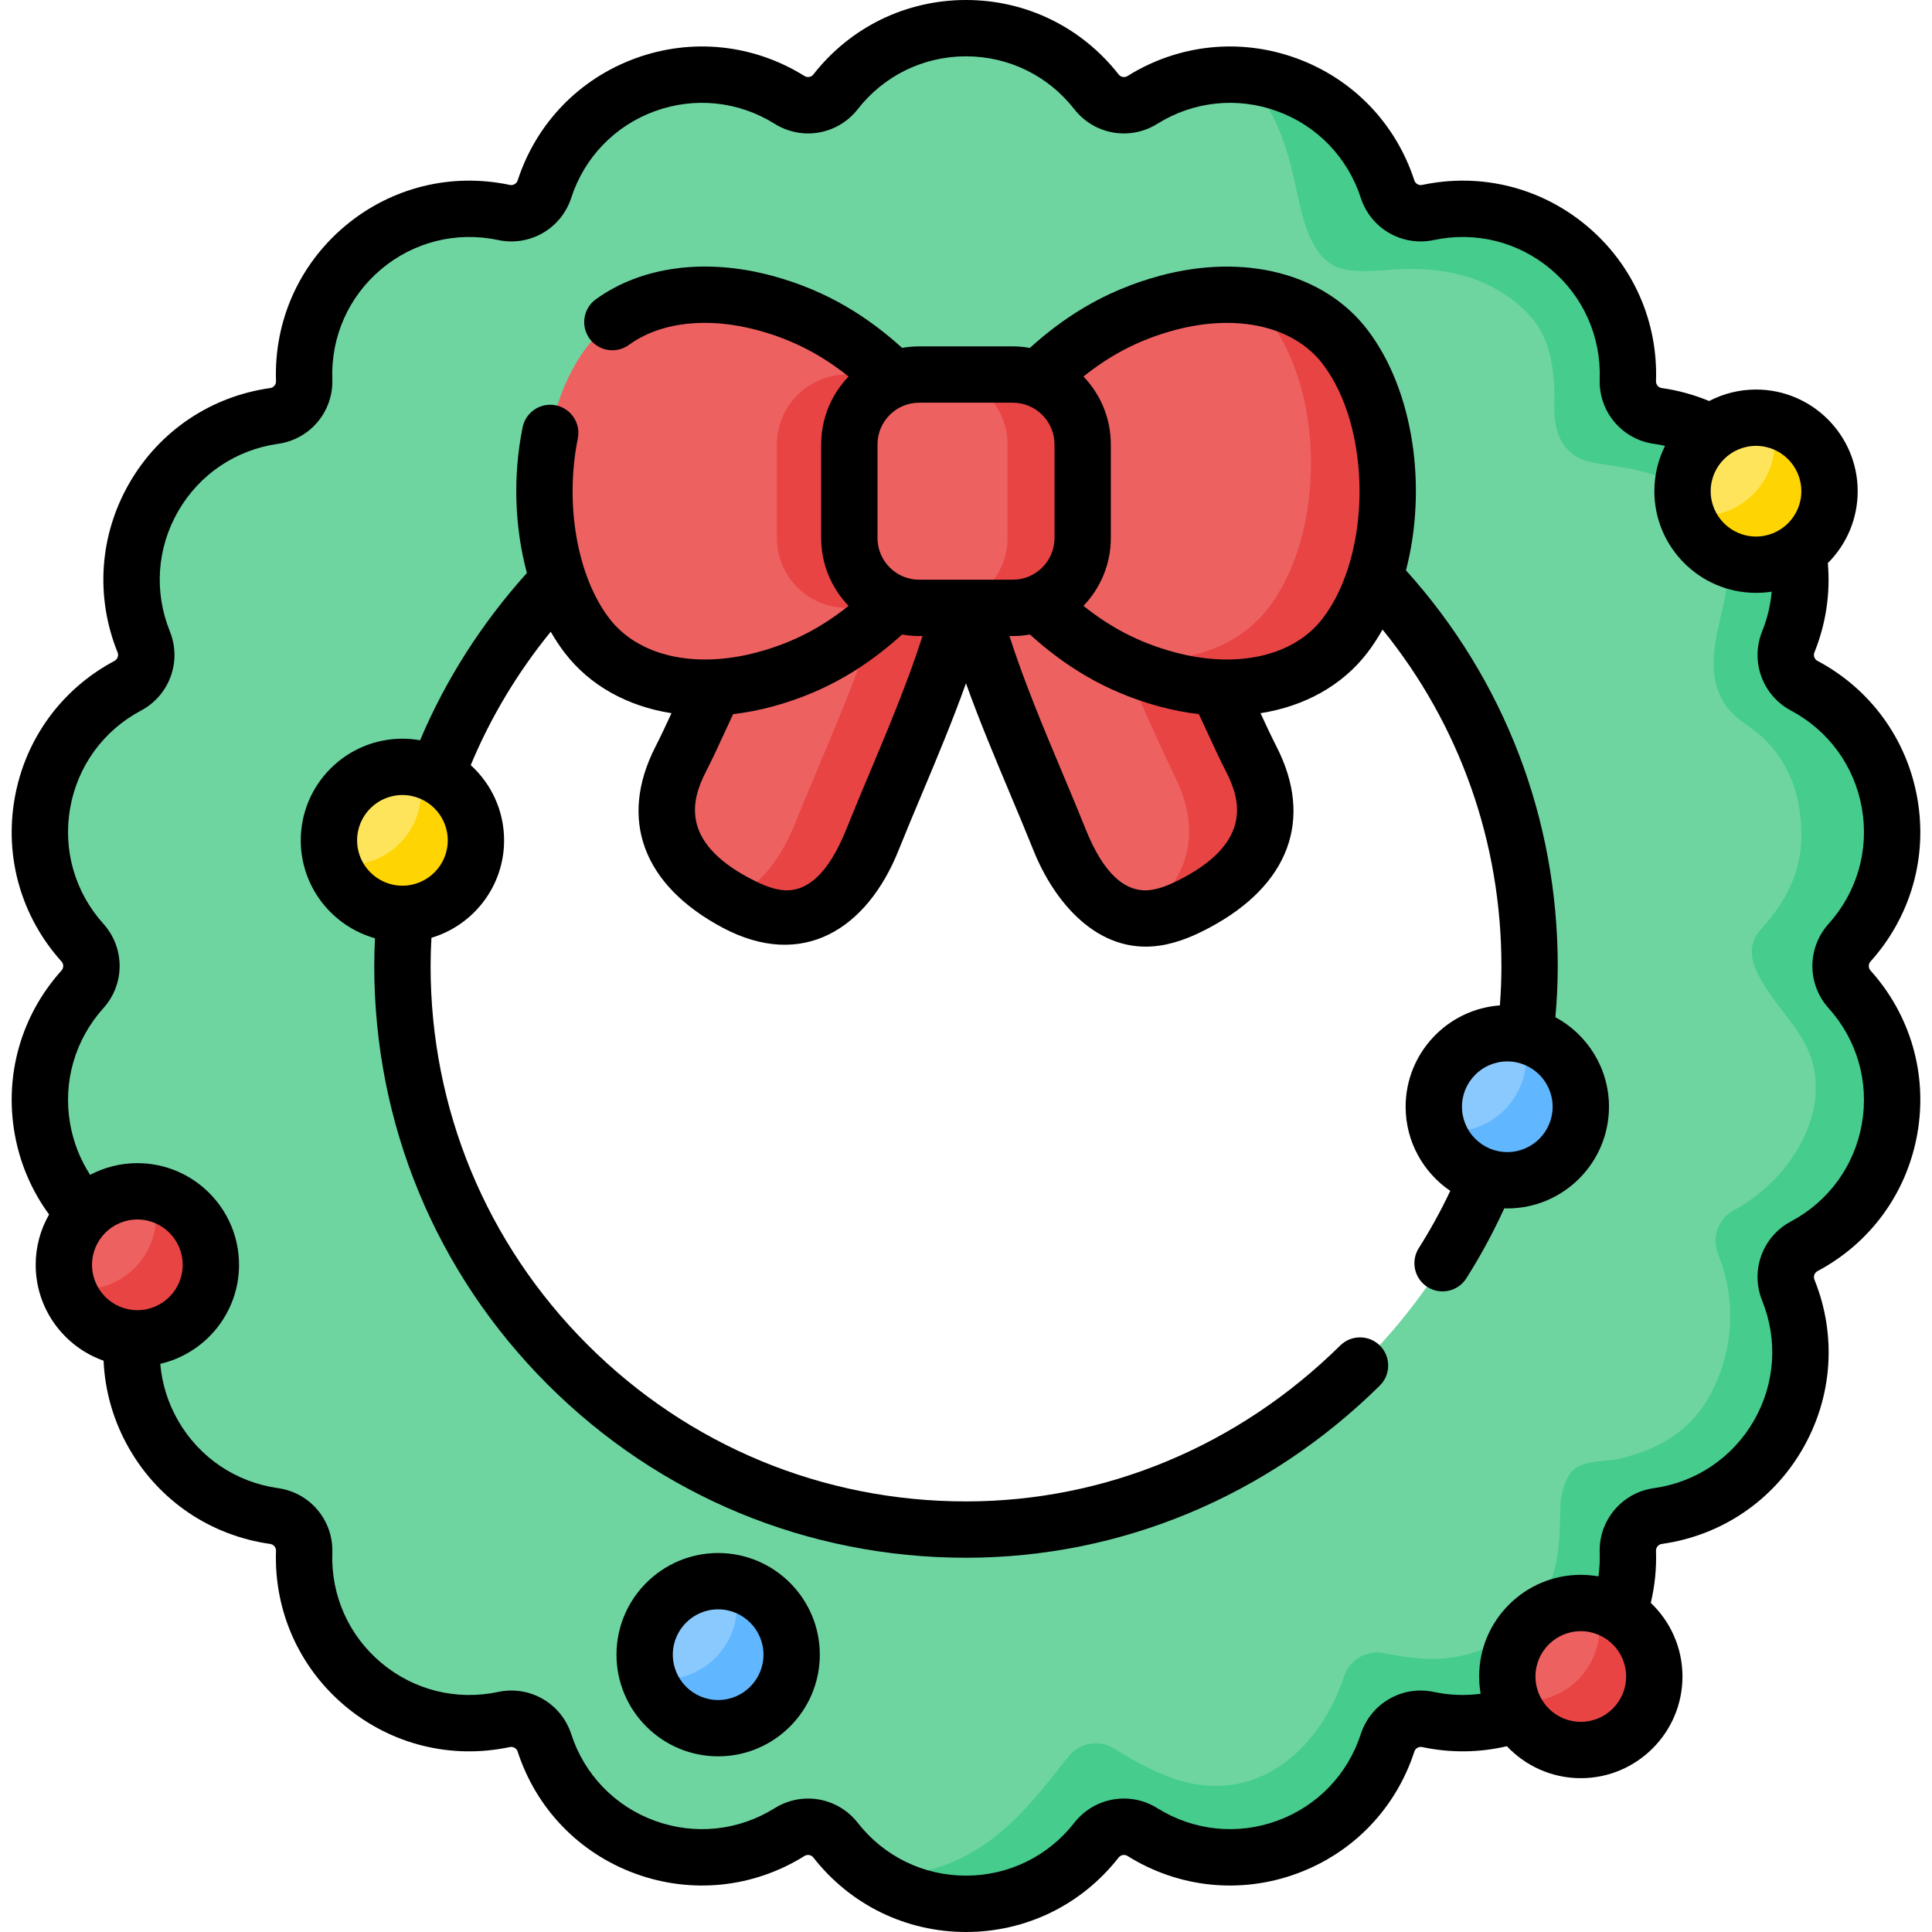
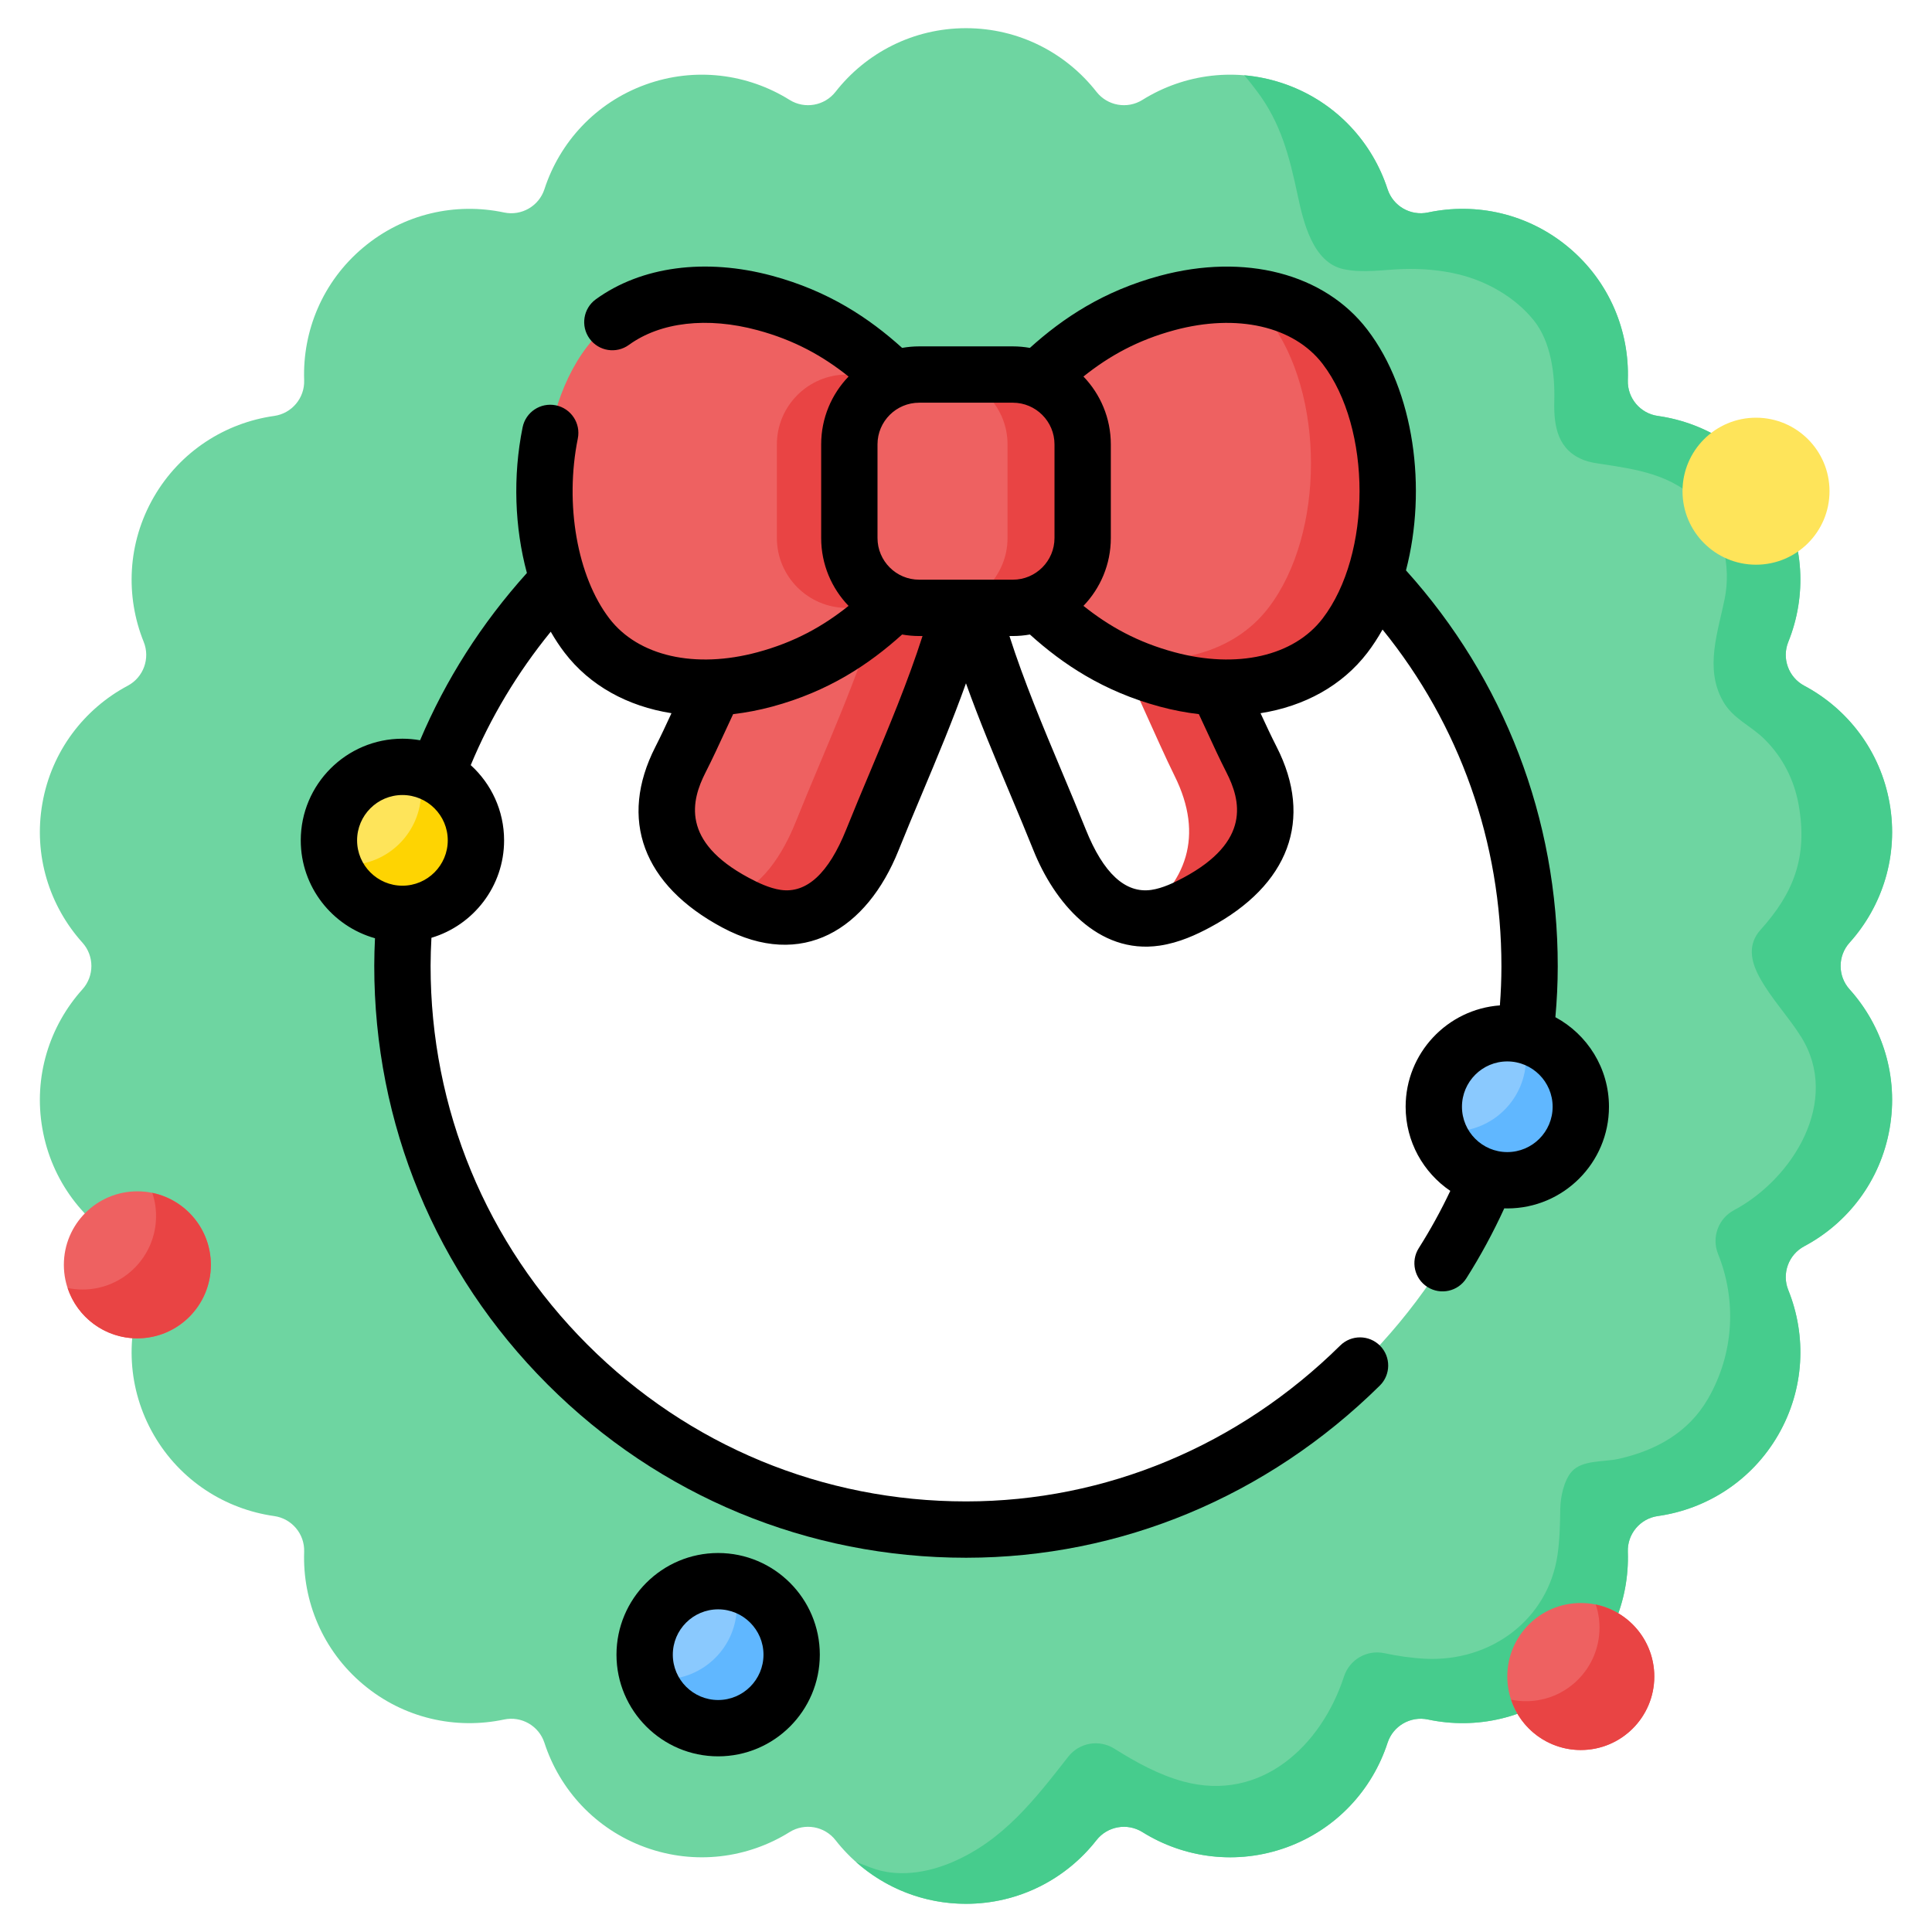
<svg xmlns="http://www.w3.org/2000/svg" id="Capa_1" enable-background="new 0 0 512.291 512.291" height="512" viewBox="0 0 512.291 512.291" width="512">
  <g>
    <g>
      <path d="m490.428 262.33c-3.159-3.51-3.159-8.858 0-12.368 8.725-9.694 13.064-23.158 10.614-36.994-2.434-13.844-11.115-25.015-22.628-31.143-4.168-2.218-5.996-7.242-4.229-11.62 4.881-12.091 4.348-26.229-2.678-38.405-7.027-12.16-19.003-19.69-31.918-21.508-4.676-.658-8.114-4.755-7.949-9.475.454-13.038-4.875-26.134-15.649-35.168-10.759-9.042-24.589-12.019-37.353-9.305-4.62.982-9.252-1.692-10.712-6.184-4.033-12.401-13.523-22.889-26.729-27.699-13.207-4.803-27.216-2.876-38.275 4.033-4.005 2.502-9.271 1.574-12.18-2.146-8.034-10.275-20.542-16.874-34.596-16.874s-26.562 6.599-34.596 16.874c-2.909 3.72-8.175 4.648-12.18 2.146-11.06-6.909-25.068-8.836-38.275-4.033-13.207 4.811-22.697 15.294-26.73 27.698-1.46 4.492-6.093 7.166-10.713 6.184-12.764-2.714-26.594.263-37.352 9.305-10.774 9.034-16.103 22.13-15.649 35.168.164 4.719-3.273 8.816-7.949 9.475-12.915 1.819-24.891 9.348-31.918 21.508-7.027 12.176-7.559 26.314-2.678 38.405 1.767 4.378-.061 9.402-4.229 11.62-11.514 6.127-20.195 17.298-22.628 31.143-2.45 13.836 1.889 27.299 10.614 36.994 3.159 3.51 3.159 8.858 0 12.368-8.725 9.694-13.064 23.158-10.614 36.994 2.434 13.844 11.115 25.015 22.628 31.143 4.168 2.218 5.996 7.242 4.229 11.62-4.881 12.091-4.349 26.229 2.678 38.405 7.027 12.16 19.003 19.69 31.918 21.508 4.676.658 8.114 4.755 7.949 9.475-.454 13.038 4.875 26.134 15.649 35.168 10.758 9.042 24.588 12.018 37.352 9.305 4.62-.982 9.252 1.692 10.713 6.184 4.032 12.405 13.523 22.888 26.73 27.698 13.207 4.802 27.216 2.876 38.275-4.033 4.005-2.502 9.271-1.574 12.18 2.146 8.034 10.275 20.542 16.874 34.596 16.874s26.562-6.599 34.596-16.874c2.909-3.72 8.175-4.648 12.18-2.146 11.06 6.909 25.069 8.836 38.275 4.033 13.206-4.81 22.696-15.299 26.729-27.699 1.461-4.491 6.093-7.166 10.712-6.184 12.764 2.714 26.595-.263 37.353-9.305 10.774-9.034 16.103-22.13 15.649-35.168-.164-4.719 3.273-8.816 7.949-9.475 12.915-1.819 24.891-9.348 31.918-21.508 7.027-12.176 7.559-26.314 2.678-38.405-1.767-4.378.061-9.402 4.229-11.62 11.514-6.127 20.195-17.298 22.628-31.143 2.449-13.834-1.889-27.298-10.614-36.992zm-234.173 143.255c-82.621.06-149.608-66.928-149.549-149.548.06-81.237 68.102-149.27 149.329-149.33 82.621-.06 149.608 66.928 149.549 149.548-.059 81.237-68.102 149.27-149.329 149.33z" fill="#6ed5a1" />
    </g>
    <g>
      <path d="m490.426 249.962c8.723-9.699 13.065-23.162 10.615-36.994-2.43-13.842-11.113-25.014-22.624-31.139-4.172-2.221-6.005-7.249-4.232-11.621 4.879-12.099 4.352-26.229-2.679-38.408-7.03-12.159-19-19.687-31.915-21.509-4.68-.657-8.116-4.75-7.956-9.47.458-13.045-4.869-26.14-15.644-35.172-10.755-9.042-24.586-12.019-37.352-9.301-4.62.976-9.251-1.693-10.715-6.184-4.033-12.408-13.523-22.893-26.727-27.703-3.714-1.354-7.508-2.171-11.272-2.499 1.095 1.225 2.111 2.579 3.306 4.142 6.433 8.464 8.693 17.496 10.854 27.643 1.484 6.951 3.973 17.904 12.228 19.637 5.178 1.086 10.545.11 15.763-.04 4.899-.149 9.848.239 14.628 1.394 7.568 1.822 15.017 6.064 19.946 12.149 4.63 5.706 5.686 14.369 5.487 21.499-.179 6.831.996 13.105 8.066 15.694 1.314.478 2.709.697 4.093.906 9.599 1.454 19.318 2.808 26.389 10.436 6.064 6.542 8.385 16.59 6.652 25.263-1.773 8.843-5.377 18.432-.538 27.126 2.659 4.8 7.389 6.512 11.153 10.266 4.78 4.77 7.817 10.765 8.992 17.406 2.45 13.832-1.404 23.391-10.127 33.08-3.416 3.794-2.629 8.215-.289 12.517 3.087 5.686 7.638 10.386 11.053 15.853 10.605 16.918-2.121 37.611-17.785 45.956-4.172 2.211-5.995 7.239-4.232 11.621 4.879 12.089 4.352 26.229-2.679 38.398-5.188 8.982-13.871 13.742-23.75 15.943-3.824.846-9.639.229-12.388 3.376-2.051 2.33-2.968 6.712-3.017 9.739-.07 4.103-.139 8.215-.727 12.278-2.509 17.227-17.725 28.43-35.012 27.593-3.665-.179-7.319-.717-10.904-1.474-4.621-.986-9.251 1.683-10.715 6.184-5.965 18.332-21.967 33.399-42.54 27.852-6.582-1.772-12.647-5.148-18.392-8.743-4.003-2.5-9.271-1.573-12.179 2.151-8.922 11.412-17.287 22.266-30.89 28.022-6.682 2.828-14.549 4.063-21.489 1.374-1.324-.518-2.629-1.006-3.913-1.494 7.757 6.911 17.974 11.103 29.177 11.103 14.051 0 26.558-6.602 34.594-16.879 2.908-3.714 8.176-4.641 12.179-2.141 11.063 6.911 25.074 8.833 38.278 4.033 13.204-4.81 22.694-15.295 26.727-27.703 1.464-4.491 6.094-7.16 10.715-6.184 12.766 2.719 26.598-.259 37.352-9.301 10.775-9.032 16.102-22.127 15.644-35.172-.159-4.72 3.276-8.813 7.956-9.47 12.915-1.822 24.885-9.35 31.915-21.509 7.03-12.179 7.558-26.309 2.679-38.408-1.773-4.372.06-9.401 4.232-11.621 11.511-6.124 20.195-17.297 22.624-31.139 2.45-13.831-1.892-27.295-10.615-36.994-3.156-3.5-3.156-8.857 0-12.362z" fill="#46cc8d" />
    </g>
    <g>
      <circle cx="36.423" cy="335.384" fill="#ee6161" r="19.49" />
    </g>
    <g>
      <path d="m55.911 335.381c0 10.764-8.723 19.497-19.488 19.497-8.624 0-15.933-5.596-18.492-13.354 1.275.269 2.609.408 3.963.408 10.765 0 19.488-8.723 19.488-19.488 0-2.141-.349-4.212-.996-6.144 8.863 1.824 15.525 9.671 15.525 19.081z" fill="#e94444" />
    </g>
    <g>
      <circle cx="190.425" cy="438.756" fill="#8ac9fe" r="19.49" />
    </g>
    <g>
      <circle cx="419.166" cy="444.545" fill="#ee6161" r="19.49" />
    </g>
    <g>
      <circle cx="465.627" cy="130.247" fill="#fee45a" r="19.49" />
    </g>
    <g>
      <path d="m209.911 438.754c0 10.765-8.723 19.488-19.488 19.488-8.614 0-15.923-5.586-18.492-13.344 1.285.269 2.609.408 3.963.408 10.765 0 19.488-8.723 19.488-19.488 0-2.151-.349-4.212-.996-6.144 8.863 1.833 15.525 9.68 15.525 19.08z" fill="#60b7ff" />
    </g>
    <g>
      <path d="m438.655 444.55c0 10.755-8.723 19.488-19.488 19.488-8.624 0-15.933-5.596-18.492-13.354 1.275.269 2.609.408 3.963.408 10.765 0 19.488-8.723 19.488-19.488 0-2.141-.349-4.212-.996-6.144 8.863 1.823 15.525 9.68 15.525 19.09z" fill="#e94444" />
    </g>
    <g>
-       <path d="m485.119 130.247c0 10.764-8.723 19.488-19.488 19.488-8.624 0-15.933-5.596-18.502-13.344 1.285.269 2.609.408 3.963.408 10.765 0 19.488-8.733 19.488-19.488 0-2.151-.349-4.222-.996-6.154 8.863 1.823 15.535 9.68 15.535 19.09z" fill="#fed402" />
-     </g>
+       </g>
    <g>
      <circle cx="399.676" cy="293.468" fill="#8ac9fe" r="19.49" />
    </g>
    <g>
      <path d="m419.167 293.468c0 10.765-8.723 19.488-19.488 19.488-8.614 0-15.933-5.587-18.502-13.344 1.275.269 2.609.408 3.963.408 10.765 0 19.498-8.733 19.498-19.498 0-2.141-.349-4.202-.996-6.134 8.863 1.833 15.525 9.68 15.525 19.08z" fill="#60b7ff" />
    </g>
    <g>
      <circle cx="106.707" cy="222.831" fill="#fee45a" r="19.49" />
    </g>
    <g>
      <path d="m126.194 222.836c0 10.755-8.723 19.488-19.488 19.488-8.624 0-15.933-5.596-18.492-13.354 1.275.269 2.609.408 3.963.408 10.765 0 19.488-8.723 19.488-19.488 0-2.151-.349-4.212-.996-6.144 8.863 1.823 15.525 9.68 15.525 19.09z" fill="#fed402" />
    </g>
    <g>
      <g>
        <path d="m255.967 155.387c-4.821 22.441-16.091 45.969-24.641 67.314-4.252 10.615-12.13 22.607-25.425 20.651-3.835-.564-7.437-2.171-10.855-3.997-15.87-8.476-23.146-21.195-14.616-37.922 5.622-11.024 10.34-23.887 17.635-33.849z" fill="#ee6161" />
      </g>
      <g>
        <path d="m255.966 155.391c-4.82 22.435-16.092 45.966-24.636 67.306-4.252 10.615-12.139 22.615-25.433 20.653-3.834-.557-7.439-2.171-10.854-3.993-.737-.398-1.464-.797-2.161-1.215 9.002-2.38 14.738-11.77 18.153-20.284 7.329-18.313 16.67-38.239 22.206-57.686z" fill="#e94444" />
      </g>
      <g>
-         <path d="m256.324 155.387c4.821 22.441 16.091 45.969 24.641 67.314 4.252 10.615 12.13 22.607 25.425 20.651 3.835-.564 7.437-2.171 10.855-3.997 15.87-8.476 23.146-21.195 14.616-37.922-5.622-11.024-10.34-23.887-17.635-33.849z" fill="#ee6161" />
+         <path d="m256.324 155.387z" fill="#ee6161" />
      </g>
      <g>
        <path d="m317.248 239.357c-3.416 1.822-7.02 3.435-10.854 3.993-1.593.239-3.097.269-4.541.12 12.647-9.122 17.546-21.748 9.609-37.721-4.511-9.062-12.886-29.008-20.075-42.979l22.844 4.81c7.289 9.968 12.009 22.834 17.636 33.857 8.523 16.719 1.254 29.445-14.619 37.92z" fill="#e94444" />
      </g>
      <g>
        <path d="m202.805 80.338c-18.444-4.974-37.034-1.588-47.145 11.607-15.034 19.62-15.056 56.959.001 76.607 10.111 13.193 28.7 16.58 47.144 11.606 21.01-5.666 32.798-17.994 45.024-31.446v-18.202-.525-18.202c-12.227-13.452-24.014-25.779-45.024-31.445z" fill="#ee6161" />
      </g>
      <g>
        <path d="m247.831 111.785v36.924c-3.943 4.332-7.837 8.554-12.019 12.478h-11.302c-10.187 0-18.512-8.335-18.512-18.522v-24.835c0-10.187 8.325-18.512 18.512-18.512h11.312c4.172 3.913 8.065 8.135 12.009 12.467z" fill="#e94444" />
      </g>
      <g>
        <path d="m309.487 80.338c18.444-4.974 37.034-1.588 47.145 11.607 15.034 19.62 15.056 56.959-.001 76.607-10.111 13.193-28.7 16.58-47.144 11.606-21.01-5.666-32.798-17.994-45.024-31.446v-18.202-.525-18.202c12.226-13.452 24.013-25.779 45.024-31.445z" fill="#ee6161" />
      </g>
      <g>
        <path d="m356.631 168.555c-10.107 13.194-28.699 16.58-47.141 11.601-5.995-1.623-11.233-3.774-15.953-6.353 16.968 3.376 33.489-.458 42.799-12.617 15.056-19.647 15.036-56.99 0-76.607-1.832-2.39-3.943-4.461-6.283-6.214 10.755.976 20.294 5.387 26.578 13.583 15.037 19.618 15.057 56.96 0 76.607z" fill="#e94444" />
      </g>
      <g>
        <path d="m268.564 161.182h-24.837c-10.183 0-18.515-8.332-18.515-18.515v-24.837c0-10.183 8.332-18.515 18.515-18.515h24.837c10.183 0 18.515 8.332 18.515 18.515v24.837c.001 10.183-8.331 18.515-18.515 18.515z" fill="#ee6161" />
      </g>
      <g>
        <path d="m287.075 117.83v24.835c0 10.187-8.325 18.522-18.512 18.522h-19.916c10.187 0 18.512-8.335 18.512-18.522v-24.835c0-10.187-8.325-18.512-18.512-18.512h19.916c10.187 0 18.512 8.325 18.512 18.512z" fill="#e94444" />
      </g>
      <g>
        <path d="m190.425 411.798c-14.865 0-26.958 12.094-26.958 26.958 0 14.865 12.093 26.958 26.958 26.958s26.958-12.094 26.958-26.958c0-14.865-12.093-26.958-26.958-26.958zm0 38.98c-6.629 0-12.021-5.393-12.021-12.021 0-6.629 5.393-12.022 12.021-12.022 6.629 0 12.022 5.393 12.022 12.022 0 6.628-5.393 12.021-12.022 12.021z" />
-         <path d="m495.977 254.958c10.658-11.841 15.186-27.62 12.423-43.292-2.764-15.671-12.415-28.949-26.48-36.431-.792-.42-1.149-1.401-.813-2.232 3.094-7.662 4.256-15.752 3.561-23.689 4.889-4.882 7.918-11.627 7.918-19.066 0-14.865-12.094-26.958-26.958-26.958-4.479 0-8.703 1.104-12.425 3.046-3.975-1.646-8.184-2.822-12.571-3.44-.888-.125-1.559-.925-1.529-1.82.554-15.922-6.12-30.92-18.31-41.149-12.189-10.228-28.118-14.198-43.703-10.887-.878.186-1.78-.336-2.057-1.187-4.925-15.151-16.326-26.962-31.28-32.405-14.952-5.442-31.278-3.723-44.79 4.717-.76.474-1.787.294-2.34-.413-9.812-12.553-24.565-19.752-40.477-19.752-15.913 0-30.666 7.199-40.476 19.751-.552.707-1.579.887-2.34.413-13.512-8.44-29.837-10.16-44.79-4.717s-26.355 17.254-31.281 32.405c-.277.852-1.18 1.372-2.057 1.188-15.582-3.309-31.512.658-43.703 10.887-12.19 10.228-18.864 25.226-18.311 41.148.031.896-.64 1.696-1.527 1.82-15.776 2.22-29.387 11.396-37.344 25.177-7.956 13.781-9.098 30.157-3.133 44.93.336.831-.022 1.812-.813 2.232-14.065 7.481-23.717 20.76-26.48 36.432-2.763 15.671 1.765 31.45 12.423 43.291.599.666.599 1.71 0 2.376-10.658 11.842-15.186 27.621-12.423 43.292 1.392 7.895 4.547 15.171 9.123 21.413-2.254 3.938-3.55 8.492-3.55 13.346 0 11.726 7.527 21.722 18.002 25.423.353 8.115 2.645 16.126 6.851 23.412 7.957 13.781 21.568 22.957 37.343 25.177.887.125 1.558.925 1.527 1.82-.553 15.922 6.121 30.92 18.311 41.148s28.119 14.196 43.703 10.887c.877-.183 1.78.335 2.057 1.188 4.926 15.151 16.327 26.962 31.28 32.405 14.952 5.441 31.279 3.723 44.79-4.717.761-.475 1.789-.294 2.341.413 9.81 12.552 24.563 19.751 40.476 19.751 15.912 0 30.665-7.199 40.478-19.752.549-.705 1.58-.885 2.338-.412 13.513 8.441 29.841 10.16 44.792 4.717 14.953-5.443 26.354-17.254 31.278-32.404.278-.852 1.179-1.376 2.059-1.188 7.568 1.607 15.214 1.487 22.476-.226 4.919 5.214 11.884 8.479 19.601 8.479 14.865 0 26.958-12.093 26.958-26.958 0-7.678-3.232-14.611-8.4-19.526 1.064-4.453 1.542-9.086 1.378-13.802-.03-.897.641-1.697 1.528-1.821 15.775-2.219 29.387-11.396 37.344-25.177 7.957-13.782 9.098-30.158 3.132-44.93-.336-.83.021-1.811.813-2.232 14.065-7.482 23.716-20.76 26.48-36.432 2.763-15.671-1.765-31.45-12.423-43.291-.599-.669-.599-1.712 0-2.378zm-30.35-136.732c6.628 0 12.021 5.393 12.021 12.022s-5.393 12.021-12.021 12.021-12.022-5.393-12.022-12.021 5.394-12.022 12.022-12.022zm-441.226 217.158c0-6.629 5.393-12.021 12.022-12.021s12.021 5.393 12.021 12.021-5.393 12.022-12.021 12.022c-6.629 0-12.022-5.393-12.022-12.022zm394.765 121.183c-6.628 0-12.021-5.393-12.021-12.022s5.393-12.021 12.021-12.021 12.021 5.393 12.021 12.021-5.393 12.022-12.021 12.022zm65.709-189.241c7.561 8.401 10.774 19.592 8.815 30.704-1.96 11.113-8.807 20.531-18.786 25.838-7.572 4.028-10.859 13.062-7.647 21.013 4.232 10.48 3.423 22.095-2.218 31.867-5.642 9.773-15.298 16.28-26.491 17.855-8.491 1.195-14.67 8.559-14.373 17.13.074 2.12-.043 4.213-.325 6.268-1.522-.268-3.086-.416-4.684-.416-14.865 0-26.958 12.094-26.958 26.958 0 1.562.141 3.09.397 4.58-4.068.541-8.255.397-12.412-.485-8.386-1.78-16.714 3.024-19.366 11.181-3.494 10.749-11.579 19.127-22.183 22.986s-22.184 2.638-31.77-3.35c-7.273-4.543-16.742-2.873-22.02 3.883-6.961 8.905-17.424 14.013-28.708 14.013s-21.748-5.107-28.707-14.013c-3.282-4.199-8.18-6.432-13.163-6.432-3.036 0-6.105.829-8.859 2.549-9.588 5.988-21.166 7.208-31.769 3.349s-18.689-12.237-22.184-22.986c-2.651-8.156-10.978-12.964-19.365-11.181-11.058 2.349-22.355-.465-30.999-7.718s-13.376-17.892-12.984-29.188c.298-8.57-5.882-15.934-14.374-17.13-11.192-1.575-20.847-8.083-26.489-17.855-2.723-4.717-4.309-9.865-4.756-15.106 11.948-2.763 20.884-13.484 20.884-26.26 0-14.865-12.094-26.958-26.958-26.958-4.52 0-8.78 1.124-12.526 3.098-2.615-4.03-4.431-8.595-5.295-13.492-1.959-11.113 1.253-22.304 8.814-30.705 5.737-6.374 5.737-15.988 0-22.362-7.561-8.401-10.774-19.592-8.814-30.704 1.96-11.113 8.806-20.531 18.785-25.839 7.571-4.027 10.859-13.061 7.648-21.012-4.232-10.481-3.424-22.096 2.218-31.868s15.297-16.28 26.49-17.855c8.491-1.196 14.671-8.56 14.373-17.13-.392-11.296 4.34-21.934 12.984-29.187 8.645-7.253 19.945-10.065 30.999-7.719 8.387 1.78 16.714-3.025 19.365-11.181 3.495-10.749 11.581-19.127 22.184-22.986 10.604-3.86 22.183-2.638 31.77 3.35 7.273 4.543 16.741 2.873 22.021-3.883 6.96-8.905 17.424-14.013 28.707-14.013s21.747 5.107 28.707 14.012c5.28 6.758 14.746 8.426 22.022 3.884 9.586-5.987 21.166-7.209 31.769-3.35 10.604 3.859 18.689 12.237 22.184 22.987 2.652 8.156 10.986 12.96 19.365 11.18 11.059-2.351 22.356.466 30.999 7.718 8.644 7.253 13.377 17.892 12.984 29.189-.297 8.57 5.882 15.934 14.374 17.129.999.141 1.985.322 2.958.541-1.812 3.622-2.838 7.702-2.838 12.02 0 14.865 12.093 26.958 26.958 26.958 1.413 0 2.801-.111 4.156-.321-.314 3.56-1.144 7.103-2.526 10.524-3.212 7.952.076 16.986 7.647 21.014 9.978 5.308 16.825 14.725 18.786 25.838 1.958 11.113-1.254 22.304-8.815 30.705-5.738 6.377-5.738 15.99-.001 22.364z" />
        <path d="m412.427 269.723c.406-4.468.623-8.958.626-13.462.028-39.172-14.209-76.144-40.241-105.022 5.629-21.594 2.217-47.563-10.253-63.835-11.403-14.882-32.483-20.351-55.018-14.276-14.951 4.032-25.678 11.2-34.457 19.12-1.469-.259-2.979-.402-4.521-.402h-24.837c-1.542 0-3.05.143-4.518.401-8.779-7.92-19.508-15.088-34.459-19.12-17.684-4.77-34.729-2.495-46.762 6.238-3.338 2.423-4.08 7.093-1.658 10.431s7.091 4.081 10.431 1.658c8.364-6.07 20.793-7.494 34.099-3.905 9.774 2.636 17.3 6.826 24.143 12.292-4.491 4.672-7.26 11.011-7.26 17.988v24.838c0 6.978 2.77 13.317 7.261 17.99-6.843 5.467-14.371 9.655-24.144 12.291-16.575 4.468-31.622 1.044-39.272-8.938-8.531-11.132-11.896-30.316-8.373-47.737.818-4.042-1.797-7.983-5.84-8.8-4.045-.821-7.984 1.797-8.801 5.84-2.633 13.018-2.096 26.644 1.141 38.622-12.027 13.356-21.55 28.328-28.326 44.355-1.522-.268-3.085-.415-4.682-.415-14.865 0-26.958 12.093-26.958 26.958 0 12.344 8.343 22.77 19.683 25.953-.115 2.408-.192 4.822-.194 7.246-.03 41.956 16.291 81.4 45.956 111.066 29.638 29.639 69.036 45.956 110.949 45.956h.117c40.88-.03 79.807-16.241 109.611-45.649 2.936-2.897 2.968-7.626.071-10.562-2.899-2.938-7.628-2.966-10.562-.071-26.993 26.635-62.199 41.318-99.131 41.345h-.106c-37.92 0-73.572-14.766-100.387-41.581-26.842-26.842-41.609-62.531-41.581-100.493.002-2.469.09-4.926.223-7.375 11.128-3.319 19.267-13.642 19.267-25.835 0-7.899-3.415-15.015-8.846-19.95 5.242-12.607 12.363-24.509 21.213-35.375 1.136 1.975 2.366 3.849 3.7 5.589 6.674 8.708 16.665 14.184 28.318 16.018-1.436 3.111-2.823 6.083-4.274 8.928-9.786 19.19-3.316 36.65 17.75 47.902 21.267 11.359 38.368.419 46.733-20.464 1.954-4.878 4.02-9.796 6.207-15.002 4.044-9.626 8.146-19.433 11.672-29.293 3.528 9.859 7.643 19.664 11.687 29.288 2.188 5.208 4.254 10.127 6.209 15.007 5.45 13.607 17.003 27.677 33.444 25.263 5.264-.774 9.866-2.97 13.288-4.798 21.067-11.252 27.537-28.712 17.751-47.903-1.451-2.845-2.838-5.817-4.275-8.928 11.652-1.835 21.644-7.311 28.318-16.018 1.475-1.924 2.813-3.993 4.035-6.165 20.443 25.211 31.547 56.409 31.523 89.321-.002 3.457-.143 6.905-.407 10.339-13.949 1.012-24.992 12.676-24.992 26.879 0 9.266 4.7 17.453 11.84 22.308-2.463 5.195-5.245 10.268-8.359 15.183-2.208 3.484-1.172 8.098 2.313 10.306 3.484 2.208 8.098 1.173 10.306-2.312 3.793-5.987 7.136-12.188 10.055-18.547.268.008.535.02.804.02 14.865 0 26.958-12.093 26.958-26.958 0-10.258-5.757-19.192-14.208-23.748zm-305.72-34.87c-6.629 0-12.021-5.393-12.021-12.022s5.393-12.021 12.021-12.021c6.629 0 12.022 5.393 12.022 12.021 0 6.629-5.393 12.022-12.022 12.022zm123.988-30.162c-2.115 5.034-4.301 10.239-6.302 15.233-4.668 11.654-10.52 17.055-17.406 16.038-2.985-.438-6.07-1.938-8.423-3.195-18.126-9.681-15.233-20.583-11.481-27.941 1.805-3.54 3.524-7.27 5.186-10.876.703-1.525 1.412-3.059 2.131-4.589 3.395-.395 6.854-1.05 10.349-1.993 14.951-4.032 25.678-11.199 34.457-19.12 1.469.259 2.978.402 4.521.402h.889c-3.83 11.963-8.923 24.143-13.921 36.041zm13.032-50.978c-6.091 0-11.047-4.956-11.047-11.047v-24.838c0-6.091 4.956-11.047 11.047-11.047h24.837c6.091 0 11.047 4.956 11.047 11.047v24.838c0 6.091-4.956 11.047-11.047 11.047zm70.001 79.054c-2.353 1.257-5.439 2.757-8.424 3.196-6.889 1.008-12.735-4.385-17.405-16.039-2-4.996-4.188-10.203-6.303-15.239-4.998-11.896-10.099-24.074-13.93-36.035h.899c1.545 0 3.056-.143 4.528-.403 8.777 7.92 19.499 15.089 34.45 19.121 3.495.943 6.953 1.598 10.347 1.993.719 1.531 1.432 3.064 2.135 4.59 1.662 3.606 3.38 7.336 5.185 10.875 3.751 7.358 6.643 18.26-11.482 27.941zm36.974-68.758c-7.65 9.983-22.7 13.407-39.271 8.938-9.772-2.635-17.299-6.827-24.142-12.295 4.489-4.672 7.258-11.01 7.258-17.986v-24.838c0-6.977-2.77-13.316-7.261-17.988 6.844-5.467 14.371-9.656 24.144-12.292 16.571-4.47 31.622-1.045 39.272 8.939 13.058 17.039 13.057 50.484 0 67.522zm48.974 141.48c-6.628 0-12.021-5.393-12.021-12.021s5.393-12.021 12.021-12.021 12.021 5.393 12.021 12.021-5.392 12.021-12.021 12.021z" />
      </g>
    </g>
  </g>
</svg>